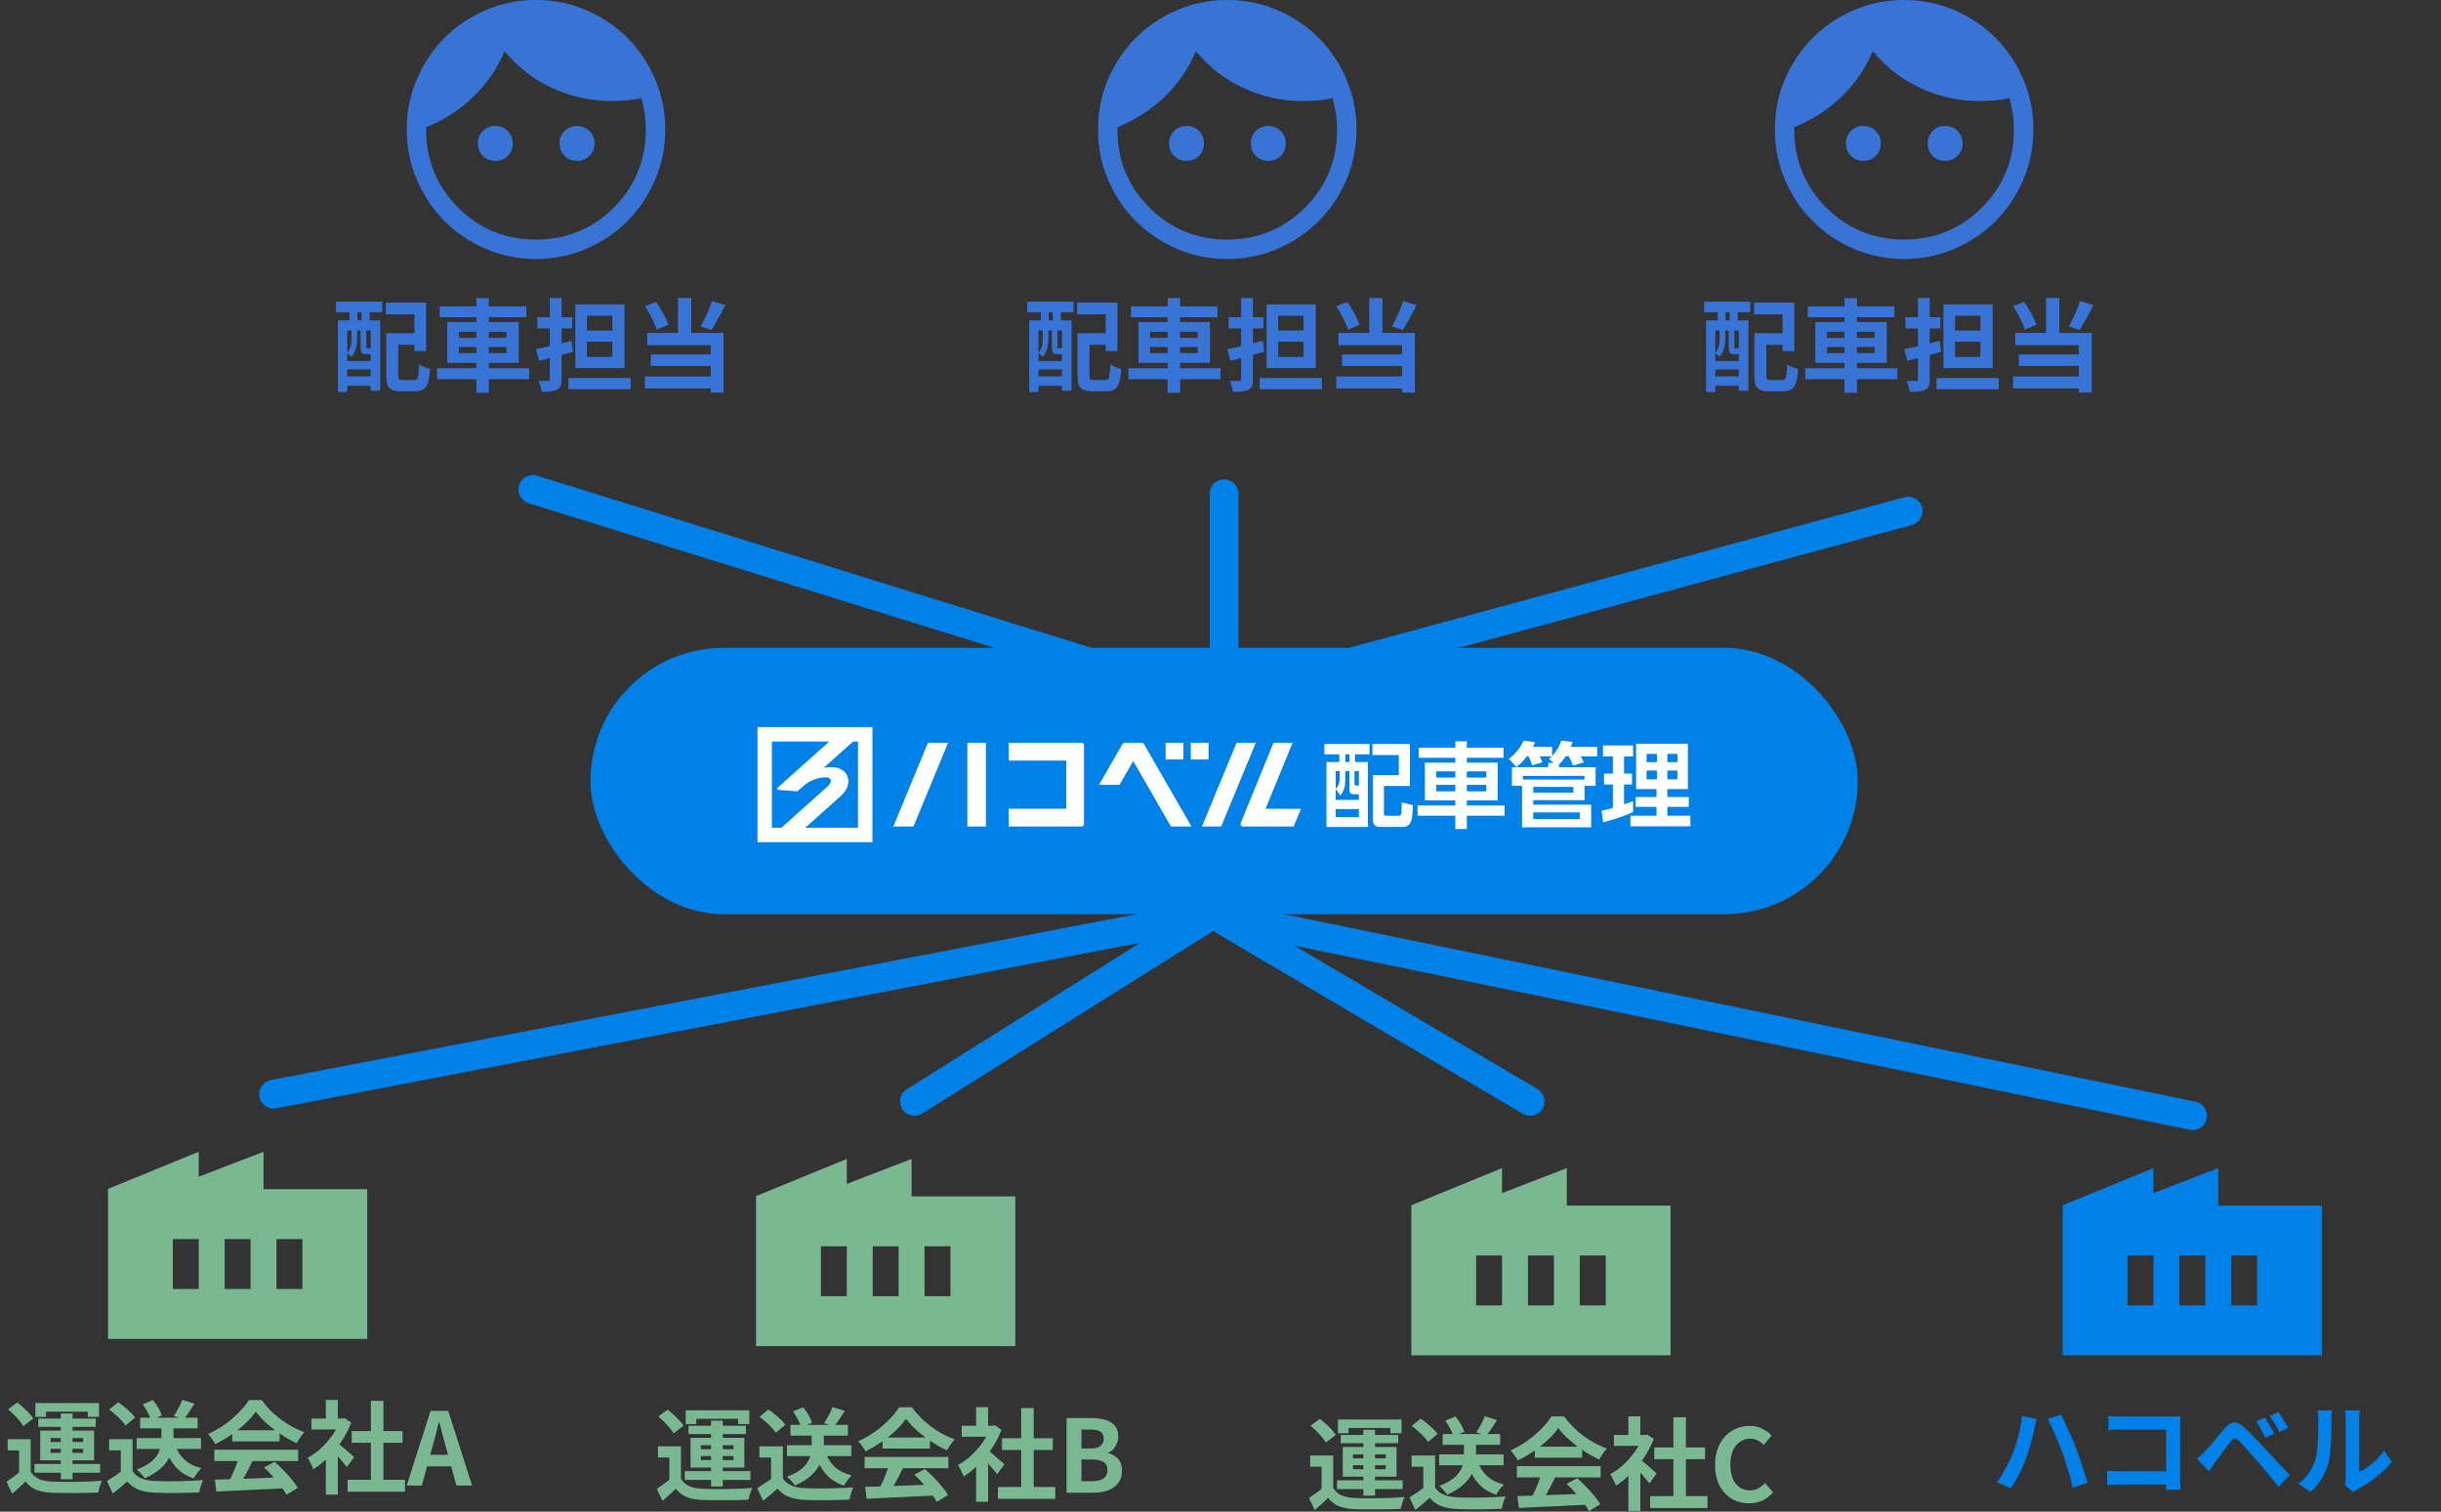
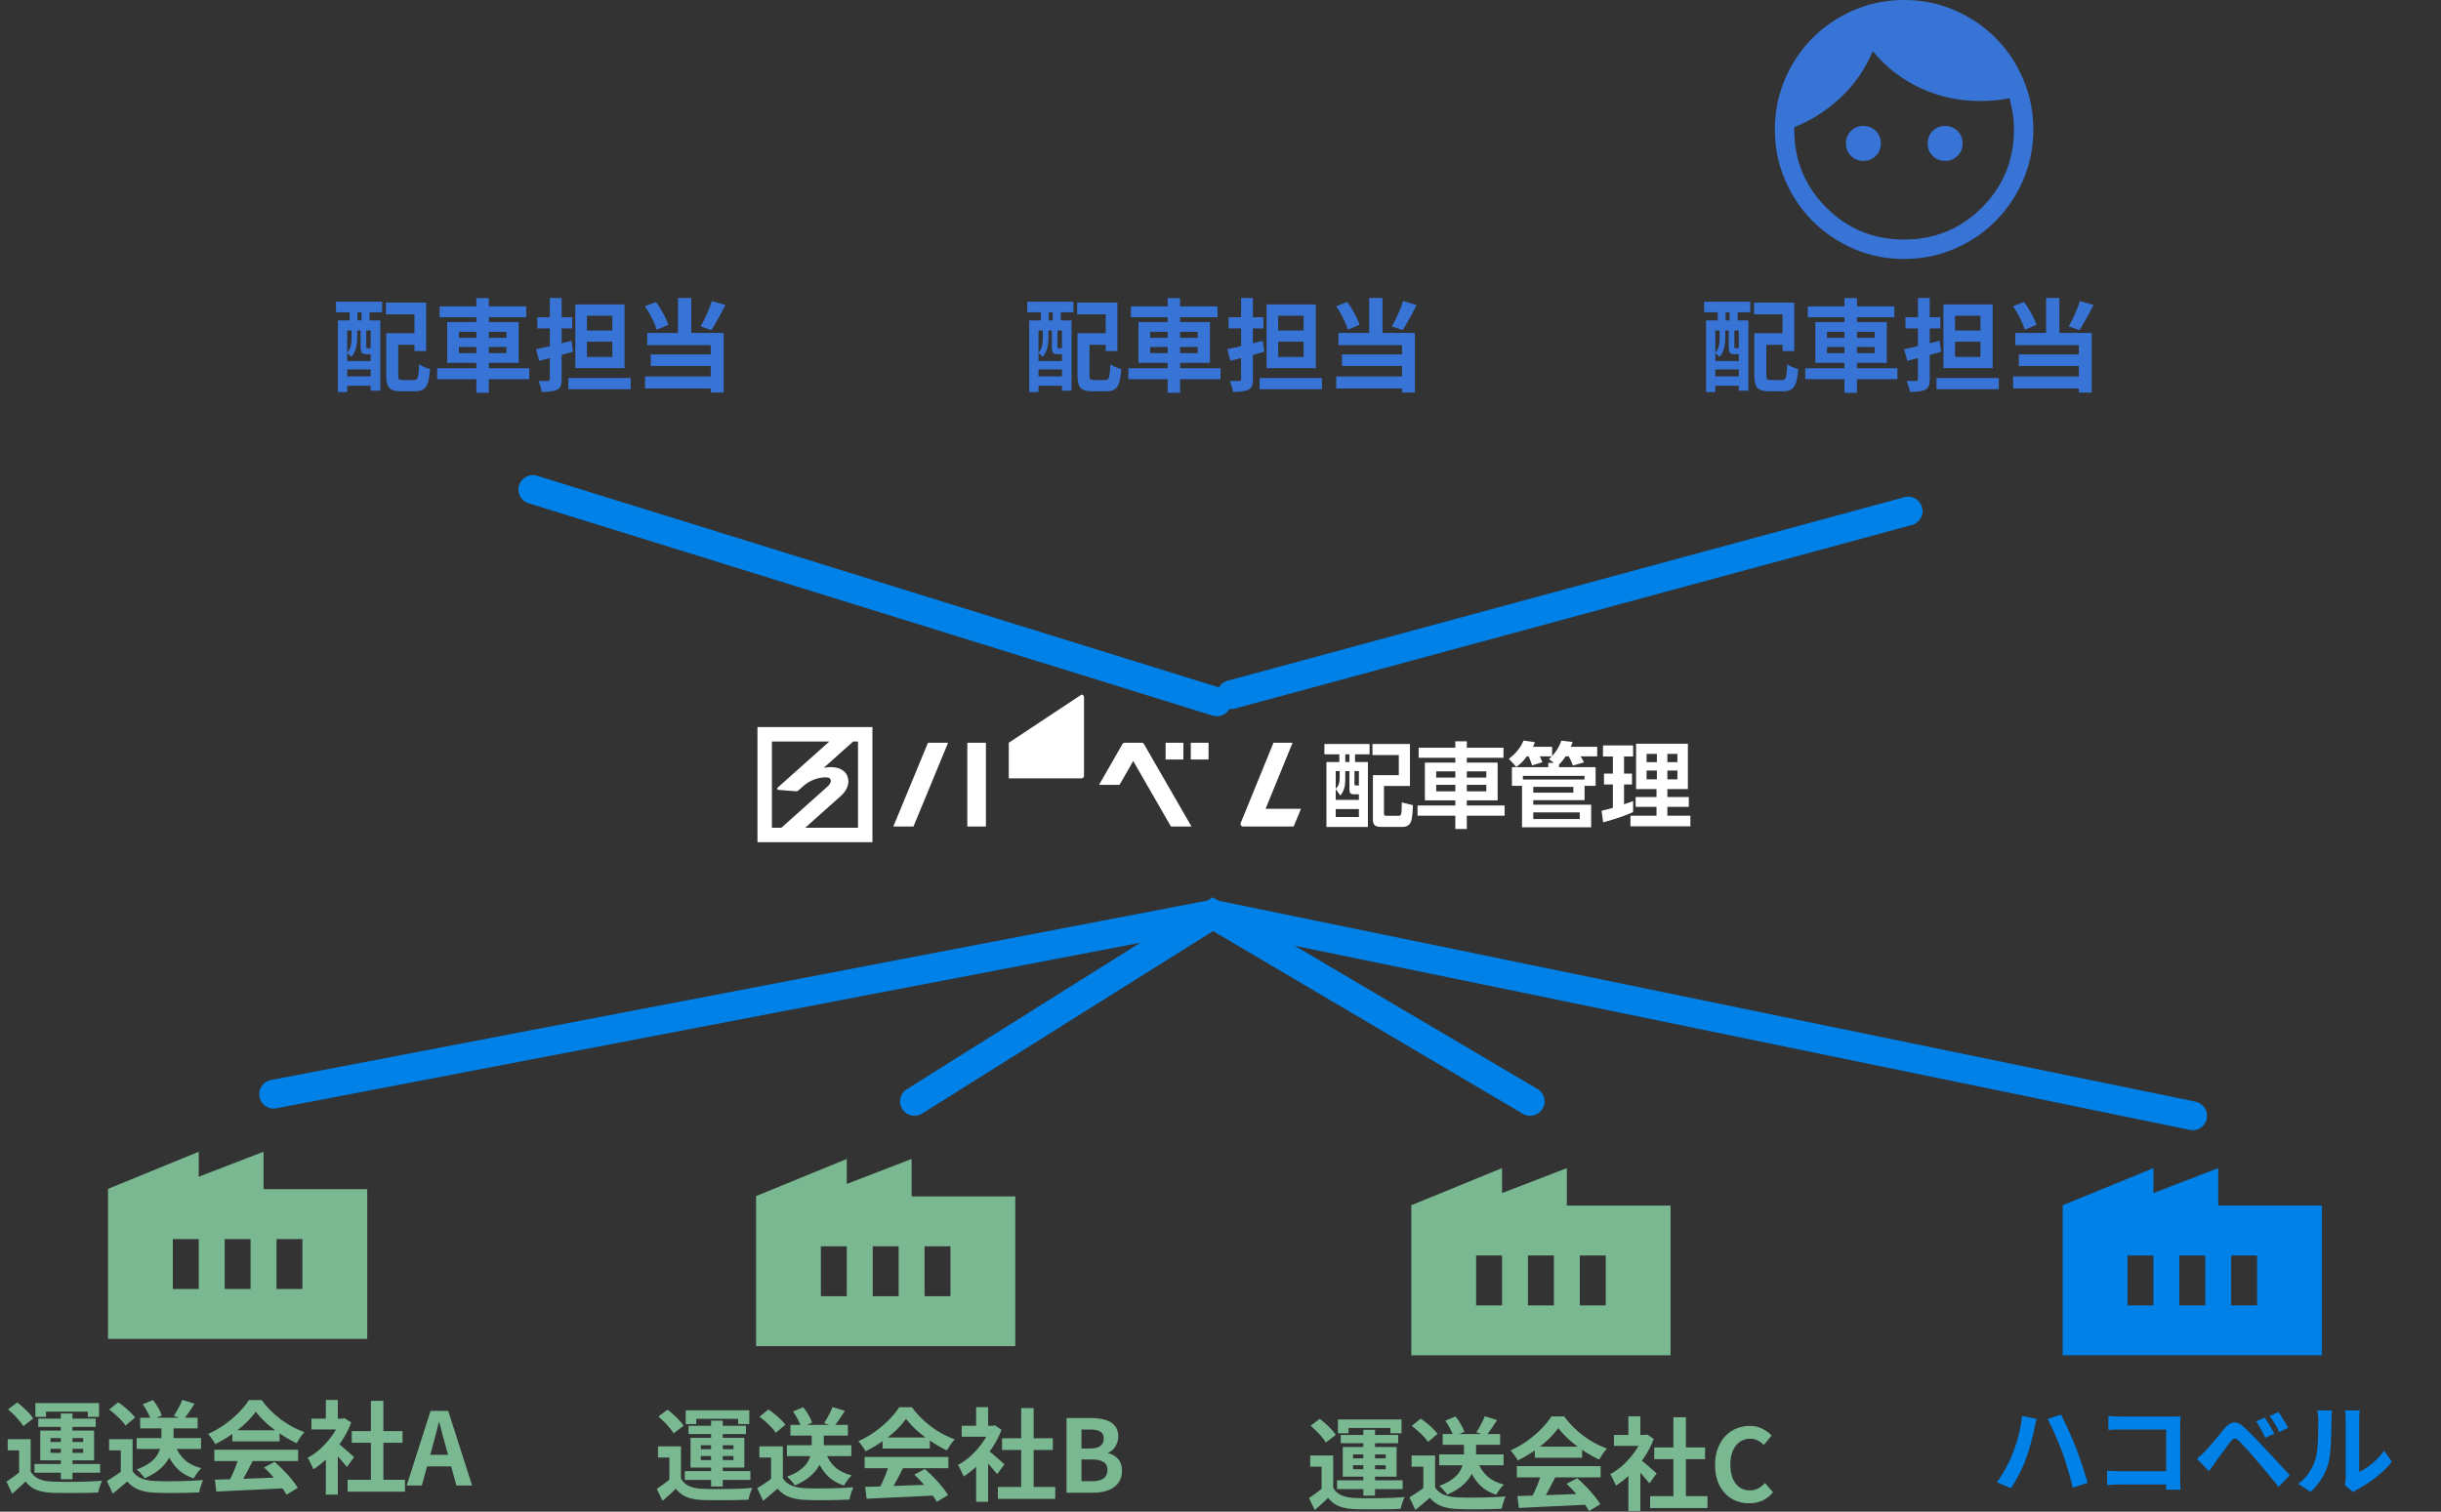
<svg xmlns="http://www.w3.org/2000/svg" fill="none" height="210" viewBox="0 0 339 210" width="339">
  <rect x="0" y="0" width="339" height="210" fill="#333333" stroke="none" />
  <path d="m304.5 155-136.064-28" stroke="#0081e8" stroke-linecap="round" stroke-width="4" />
-   <rect fill="#0081e8" height="37" rx="18.5" width="176" x="82" y="90" />
  <g fill="#fff">
    <path d="m176.86 103.182-4.558 11.155c-.095.23.074.481.322.481h7.036l1.016-2.458h-4.916l3.751-9.178z" />
    <path d="m136.922 103.182h-2.583v11.636h2.583z" />
    <path d="m128.873 103.182-4.81 11.636h2.797l4.809-11.636z" />
-     <path d="m140.094 103.182v2.473h7.983v6.691h-7.983v2.472h10.102c.192 0 .348-.156.348-.349v-10.938c0-.193-.156-.349-.348-.349z" />
-     <path d="m171.735 103.182-4.809 11.636h2.67l4.809-11.636z" />
+     <path d="m140.094 103.182v2.473h7.983h-7.983v2.472h10.102c.192 0 .348-.156.348-.349v-10.938c0-.193-.156-.349-.348-.349z" />
    <path d="m158.564 103.182h-2.374c-.125 0-.24.067-.302.175l-3.257 5.672h2.846l1.901-3.31 5.241 9.099h2.849l-6.603-11.462c-.062-.108-.177-.174-.301-.174z" />
    <path d="m164.346 103.182h-2.468v2.327h2.468z" />
    <path d="m167.841 103.182h-2.467v2.327h2.467z" />
    <path d="m105.196 101v16h15.965v-16zm2.003 13.993v-11.986h7.978l-7.187 6.418c-.114.102-.05.292.103.304l2.494.193c.095.008.188-.024.258-.087l.668-.596c.766-.684 1.724-1.123 2.744-1.232.367-.04.604-.021.764.018.351.086.657.566-.12 1.261-1.08.964-4.885 4.362-6.392 5.707zm11.959 0h-7.333c1.767-1.58 4.187-3.737 4.894-4.37 1.74-1.553.966-2.954.709-3.25-.748-.909-2.109-.811-2.405-.793-.143.009-.387.044-.623.082l4.092-3.655h.667v11.986z" />
    <path d="m195.81 103.358h-5.207v1.537h3.66v2.79h-3.596v6.238c0 .724.413.944 1.07.944h3.106c.516 0 .915-.246 1.108-.724.206-.504.258-1.704.271-2.286l-1.547-.387c0 1.86-.09 1.86-.502 1.86h-1.624c-.245 0-.348-.065-.348-.323v-3.823h3.609v-5.825zm-11.883 0v1.433h2.075v1.072h-1.791v9.016h5.76v-9.016h-1.791v-1.072h2.024v-1.433zm3.48 1.433v1.072h-.58v-1.072zm-1.354 2.325v1.008c0 .529-.129 1.072-.554 1.433v-2.441zm1.354 0v2.558c0 .452.141.671.618.671h.696v.775h-3.222v-1.511l.645.904c.541-.671.683-1.356.683-2.208v-1.188h.58zm1.314 0v2.002h-.373c-.233 0-.245-.052-.245-.297v-1.705zm0 5.283v1.098h-3.222v-1.098z" />
    <path d="m202.111 115.163h1.599v-1.848h5.245v-1.42h-5.245v-.711h4.279v-5.244h-4.279v-.671h5.09v-1.395h-5.09v-.892h-1.599v.892h-5.09v1.395h5.09v.671h-4.227v5.244h4.227v.711h-5.245v1.42h5.245zm0-8.009v.866h-2.654v-.866zm4.305 0v.866h-2.706v-.866zm-4.305 1.873v.904h-2.654v-.904zm4.305 0v.904h-2.706v-.904z" />
    <path d="m216.52 106.199c.361-.349.632-.698.902-1.124h.451c.232.413.412.84.567 1.279l1.534-.452c-.129-.284-.284-.556-.464-.827h2.307v-1.33h-3.66c.103-.246.155-.414.232-.672l-1.547-.181c-.296.84-.696 1.486-1.289 2.144v-1.291h-2.654c.129-.259.18-.375.257-.646l-1.585-.22c-.36.982-1.185 1.925-2.023 2.519l1.031 1.137c.644-.439 1.005-.84 1.469-1.46h.245c.167.323.373.892.477 1.253l1.43-.439c-.077-.22-.245-.621-.361-.814h1.663c-.116.129-.258.258-.387.374l.683.53h-.773v.594h-5.052v2.596h1.405v5.76h9.601v-3.138h-8.042v-.633h7.127v-1.99h1.534v-2.596h-5.078v-.374zm-5.026 2.092v-.504h8.557v.504zm1.443 1.02h5.568v.801h-5.568zm0 3.54h6.457v.929h-6.457z" />
    <path d="m227.217 103.319v6.303h2.836v1.098h-2.9v1.369h2.9v1.227h-3.622v1.473h8.326v-1.473h-3.197v-1.227h2.978v-1.369h-2.978v-1.098h2.849v-6.303zm-3.222 8.899c-.515.155-1.043.284-1.572.413l.219 1.602c1.147-.284 3.106-.917 4.163-1.421v-1.537c-.413.168-.837.31-1.263.452v-2.751h1.108v-1.511h-1.108v-2.377h1.263v-1.537h-4.188v1.537h1.378v2.377h-1.237v1.511h1.237zm6.109-7.491v1.149h-1.43v-1.149zm2.849 0v1.149h-1.393v-1.149zm-2.849 2.312v1.227h-1.43v-1.227zm2.849 0v1.227h-1.393v-1.227z" />
  </g>
  <path d="m212.5 153-44.064-26-41.436 26" stroke="#0081e8" stroke-linecap="round" stroke-width="4" />
-   <path d="m164.782 22.351c-.688 0-1.264-.232-1.727-.697-.464-.465-.696-1.042-.696-1.731 0-.69.232-1.267.696-1.731.463-.465 1.039-.697 1.727-.697s1.264.232 1.728.697c.463.465.695 1.042.695 1.731 0 .69-.232 1.267-.695 1.731-.464.465-1.04.697-1.728.697zm11.353 0c-.688 0-1.264-.232-1.728-.697s-.695-1.042-.695-1.731c0-.69.231-1.267.695-1.731s1.04-.697 1.728-.697 1.264.232 1.727.697c.464.465.696 1.042.696 1.731 0 .69-.232 1.267-.696 1.731-.463.465-1.039.697-1.727.697zm-5.699 10.928c4.248 0 7.853-1.484 10.814-4.452 2.962-2.968 4.442-6.581 4.442-10.838 0-.779-.059-1.544-.179-2.293s-.269-1.439-.449-2.069c-.598.15-1.249.255-1.952.315-.703.06-1.428.09-2.176.09-2.902 0-5.646-.6-8.234-1.799-2.588-1.199-4.794-2.908-6.619-5.127-1.017 2.428-2.475 4.55-4.375 6.363-1.899 1.814-4.075 3.215-6.528 4.205v.315c0 4.257 1.48 7.87 4.442 10.838 2.961 2.968 6.566 4.452 10.814 4.452zm0 2.698c-2.483 0-4.816-.472-7-1.417-2.184-.944-4.083-2.226-5.699-3.845-1.615-1.619-2.894-3.523-3.836-5.711-.943-2.189-1.414-4.527-1.414-7.016s.471-4.827 1.414-7.015c.942-2.189 2.221-4.092 3.836-5.711 1.616-1.619 3.515-2.901 5.699-3.845 2.184-.944 4.517-1.417 7-1.417s4.816.472 7 1.417c2.184.944 4.083 2.226 5.699 3.845 1.615 1.619 2.894 3.523 3.836 5.711.943 2.189 1.414 4.527 1.414 7.015s-.471 4.827-1.414 7.016c-.942 2.189-2.221 4.092-3.836 5.711-1.616 1.619-3.515 2.901-5.699 3.845-2.184.944-4.517 1.417-7 1.417z" fill="#3774d6" />
  <path d="m150.449 46.294h3.906v1.596h-3.906zm-.812 0h1.666v5.838c0 .289.037.471.112.546.075.075.252.112.532.112h.294.462.476.336c.177 0 .308-.051.392-.154.093-.112.159-.327.196-.644.047-.317.084-.784.112-1.4.121.093.271.187.448.28.177.084.359.163.546.238.196.065.369.117.518.154-.056.793-.154 1.414-.294 1.862s-.35.765-.63.952c-.28.187-.663.28-1.148.28-.075 0-.177 0-.308 0s-.275 0-.434 0-.322 0-.49 0c-.159 0-.303 0-.434 0s-.229 0-.294 0c-.523 0-.933-.065-1.232-.196-.289-.121-.499-.345-.63-.672-.131-.317-.196-.77-.196-1.358zm-.042-4.256h5.586v6.734h-1.624v-5.11h-3.962zm-6.664 2.478h5.88v9.758h-1.33v-8.372h-3.262v8.568h-1.288zm.686 5.642h4.494v1.162h-4.494zm0 2.128h4.494v1.302h-4.494zm-.952-10.374h6.412v1.47h-6.412zm1.89.336h1.092v3.36h-1.092zm1.652 0h1.12v3.36h-1.12zm-1.386 3.346h.784v1.428c0 .261-.023.546-.07.854-.037.299-.117.597-.238.896-.112.289-.275.555-.49.798-.065-.075-.163-.168-.294-.28-.121-.112-.229-.191-.322-.238.187-.205.322-.425.406-.658.093-.233.154-.467.182-.7.028-.243.042-.471.042-.686zm1.26 0h.784v2.576c0 .093.005.154.014.182.009.019.037.028.084.028h.07.098.084c.103 0 .163-.014.182-.042.084.065.196.126.336.182s.271.098.392.126c-.047.196-.135.341-.266.434-.121.084-.289.126-.504.126-.037 0-.089 0-.154 0-.056 0-.117 0-.182 0-.056 0-.107 0-.154 0-.299 0-.504-.065-.616-.196-.112-.131-.168-.406-.168-.826zm10.976-3.038h12.026v1.512h-12.026zm-.35 8.596h12.796v1.526h-12.796zm5.446-9.744h1.736v13.16h-1.736zm-2.422 6.79v.854h6.608v-.854zm0-2.1v.84h6.608v-.84zm-1.624-1.358h9.926v5.67h-9.926zm12.334 3.766c.429-.084.91-.187 1.442-.308.541-.131 1.111-.266 1.708-.406.597-.149 1.19-.299 1.778-.448l.21 1.526c-.803.224-1.619.448-2.45.672-.821.215-1.573.406-2.254.574zm.182-4.438h4.844v1.554h-4.844zm1.736-2.674h1.638v11.27c0 .401-.042.714-.126.938-.084.233-.247.411-.49.532-.233.121-.527.201-.882.238-.345.047-.765.07-1.26.07-.028-.215-.089-.471-.182-.77-.084-.289-.177-.541-.28-.756.271.009.532.014.784.014h.532c.103 0 .173-.019.21-.056.037-.047.056-.117.056-.21zm2.576 11.116h8.652v1.568h-8.652zm2.576-5.04v2.114h3.528v-2.114zm0-3.612v2.058h3.528v-2.058zm-1.61-1.568h6.832v8.848h-6.832zm14.252-.896h1.848v5.74h-1.848zm-4.592 1.148 1.526-.588c.252.317.49.667.714 1.05.224.373.425.747.602 1.12.177.364.317.695.42.994l-1.624.686c-.084-.299-.215-.639-.392-1.022-.168-.383-.359-.77-.574-1.162s-.439-.751-.672-1.078zm9.296-.728 1.876.56c-.205.411-.42.831-.644 1.26-.224.42-.448.821-.672 1.204-.215.383-.425.723-.63 1.022l-1.484-.532c.187-.317.378-.677.574-1.078.196-.401.378-.812.546-1.232.177-.429.322-.831.434-1.204zm-8.974 4.438h10.612v8.288h-1.792v-6.594h-8.82zm.49 2.982h8.974v1.61h-8.974zm-.798 3.066h10.052v1.666h-10.052z" fill="#3774d6" />
  <path d="m258.782 22.351c-.688 0-1.264-.232-1.728-.697-.463-.465-.695-1.042-.695-1.731 0-.69.232-1.267.695-1.731.464-.465 1.04-.697 1.728-.697s1.264.232 1.727.697c.464.465.696 1.042.696 1.731 0 .69-.232 1.267-.696 1.731-.463.465-1.039.697-1.727.697zm11.352 0c-.688 0-1.263-.232-1.727-.697s-.696-1.042-.696-1.731c0-.69.232-1.267.696-1.731s1.039-.697 1.727-.697c.689 0 1.264.232 1.728.697s.696 1.042.696 1.731c0 .69-.232 1.267-.696 1.731s-1.039.697-1.728.697zm-5.698 10.928c4.248 0 7.852-1.484 10.814-4.452 2.961-2.968 4.442-6.581 4.442-10.838 0-.779-.06-1.544-.179-2.293-.12-.75-.27-1.439-.449-2.069-.598.15-1.249.255-1.952.315-.703.06-1.428.09-2.176.09-2.902 0-5.647-.6-8.234-1.799-2.588-1.199-4.794-2.908-6.619-5.127-1.017 2.428-2.475 4.55-4.375 6.363-1.899 1.814-4.076 3.215-6.529 4.205v.315c0 4.257 1.481 7.87 4.443 10.838 2.961 2.968 6.566 4.452 10.814 4.452zm0 2.698c-2.483 0-4.816-.472-7-1.417-2.184-.944-4.084-2.226-5.699-3.845-1.615-1.619-2.894-3.523-3.836-5.711-.943-2.189-1.414-4.527-1.414-7.016s.471-4.827 1.414-7.015c.942-2.189 2.221-4.092 3.836-5.711 1.615-1.619 3.515-2.901 5.699-3.845 2.184-.944 4.517-1.417 7-1.417s4.816.472 7 1.417c2.184.944 4.083 2.226 5.698 3.845 1.616 1.619 2.895 3.523 3.837 5.711.942 2.189 1.413 4.527 1.413 7.015s-.471 4.827-1.413 7.016-2.221 4.092-3.837 5.711c-1.615 1.619-3.514 2.901-5.698 3.845-2.184.944-4.517 1.417-7 1.417z" fill="#3774d6" />
  <path d="m244.449 46.294h3.906v1.596h-3.906zm-.812 0h1.666v5.838c0 .289.037.471.112.546.075.075.252.112.532.112h.294.462.476.336c.177 0 .308-.051.392-.154.093-.112.159-.327.196-.644.047-.317.084-.784.112-1.4.121.093.271.187.448.28.177.084.359.163.546.238.196.065.369.117.518.154-.056.793-.154 1.414-.294 1.862s-.35.765-.63.952c-.28.187-.663.28-1.148.28-.075 0-.177 0-.308 0s-.275 0-.434 0-.322 0-.49 0c-.159 0-.303 0-.434 0s-.229 0-.294 0c-.523 0-.933-.065-1.232-.196-.289-.121-.499-.345-.63-.672-.131-.317-.196-.77-.196-1.358zm-.042-4.256h5.586v6.734h-1.624v-5.11h-3.962zm-6.664 2.478h5.88v9.758h-1.33v-8.372h-3.262v8.568h-1.288zm.686 5.642h4.494v1.162h-4.494zm0 2.128h4.494v1.302h-4.494zm-.952-10.374h6.412v1.47h-6.412zm1.89.336h1.092v3.36h-1.092zm1.652 0h1.12v3.36h-1.12zm-1.386 3.346h.784v1.428c0 .261-.023.546-.07.854-.037.299-.117.597-.238.896-.112.289-.275.555-.49.798-.065-.075-.163-.168-.294-.28-.121-.112-.229-.191-.322-.238.187-.205.322-.425.406-.658.093-.233.154-.467.182-.7.028-.243.042-.471.042-.686zm1.26 0h.784v2.576c0 .093.005.154.014.182.009.019.037.028.084.028h.07.098.084c.103 0 .163-.014.182-.042.084.065.196.126.336.182s.271.098.392.126c-.047.196-.135.341-.266.434-.121.084-.289.126-.504.126-.037 0-.089 0-.154 0-.056 0-.117 0-.182 0-.056 0-.107 0-.154 0-.299 0-.504-.065-.616-.196-.112-.131-.168-.406-.168-.826zm10.976-3.038h12.026v1.512h-12.026zm-.35 8.596h12.796v1.526h-12.796zm5.446-9.744h1.736v13.16h-1.736zm-2.422 6.79v.854h6.608v-.854zm0-2.1v.84h6.608v-.84zm-1.624-1.358h9.926v5.67h-9.926zm12.334 3.766c.429-.084.91-.187 1.442-.308.541-.131 1.111-.266 1.708-.406.597-.149 1.19-.299 1.778-.448l.21 1.526c-.803.224-1.619.448-2.45.672-.821.215-1.573.406-2.254.574zm.182-4.438h4.844v1.554h-4.844zm1.736-2.674h1.638v11.27c0 .401-.042.714-.126.938-.084.233-.247.411-.49.532-.233.121-.527.201-.882.238-.345.047-.765.07-1.26.07-.028-.215-.089-.471-.182-.77-.084-.289-.177-.541-.28-.756.271.009.532.014.784.014h.532c.103 0 .173-.019.21-.056.037-.047.056-.117.056-.21zm2.576 11.116h8.652v1.568h-8.652zm2.576-5.04v2.114h3.528v-2.114zm0-3.612v2.058h3.528v-2.058zm-1.61-1.568h6.832v8.848h-6.832zm14.252-.896h1.848v5.74h-1.848zm-4.592 1.148 1.526-.588c.252.317.49.667.714 1.05.224.373.425.747.602 1.12.177.364.317.695.42.994l-1.624.686c-.084-.299-.215-.639-.392-1.022-.168-.383-.359-.77-.574-1.162s-.439-.751-.672-1.078zm9.296-.728 1.876.56c-.205.411-.42.831-.644 1.26-.224.42-.448.821-.672 1.204-.215.383-.425.723-.63 1.022l-1.484-.532c.187-.317.378-.677.574-1.078.196-.401.378-.812.546-1.232.177-.429.322-.831.434-1.204zm-8.974 4.438h10.612v8.288h-1.792v-6.594h-8.82zm.49 2.982h8.974v1.61h-8.974zm-.798 3.066h10.052v1.666h-10.052z" fill="#3774d6" />
-   <path d="m68.782 22.351c-.688 0-1.264-.232-1.728-.697-.464-.465-.696-1.042-.696-1.731 0-.69.232-1.267.696-1.731.464-.465 1.04-.697 1.728-.697.688 0 1.264.232 1.728.697s.696 1.042.696 1.731c0 .69-.232 1.267-.696 1.731s-1.04.697-1.728.697zm11.353 0c-.688 0-1.264-.232-1.728-.697-.464-.465-.696-1.042-.696-1.731 0-.69.232-1.267.696-1.731.464-.465 1.04-.697 1.728-.697s1.264.232 1.728.697c.464.465.696 1.042.696 1.731 0 .69-.232 1.267-.696 1.731-.464.465-1.04.697-1.728.697zm-5.699 10.928c4.248 0 7.853-1.484 10.814-4.452 2.962-2.968 4.442-6.581 4.442-10.838 0-.779-.06-1.544-.179-2.293s-.269-1.439-.449-2.069c-.598.15-1.249.255-1.952.315-.703.06-1.429.09-2.176.09-2.902 0-5.646-.6-8.234-1.799-2.588-1.199-4.794-2.908-6.619-5.127-1.017 2.428-2.475 4.55-4.375 6.363-1.9 1.814-4.076 3.215-6.529 4.205v.315c0 4.257 1.481 7.87 4.442 10.838 2.962 2.968 6.566 4.452 10.814 4.452zm0 2.698c-2.483 0-4.816-.472-7-1.417-2.184-.944-4.083-2.226-5.699-3.845-1.615-1.619-2.894-3.523-3.837-5.711s-1.413-4.527-1.413-7.016.471-4.827 1.413-7.015c.942-2.189 2.221-4.092 3.837-5.711 1.615-1.619 3.515-2.901 5.699-3.845 2.184-.944 4.517-1.417 7-1.417s4.816.472 7 1.417c2.184.944 4.083 2.226 5.699 3.845 1.615 1.619 2.894 3.523 3.837 5.711.942 2.189 1.413 4.527 1.413 7.015s-.471 4.827-1.413 7.016-2.221 4.092-3.837 5.711c-1.615 1.619-3.515 2.901-5.699 3.845-2.184.944-4.517 1.417-7 1.417z" fill="#3774d6" />
  <path d="m54.449 46.294h3.906v1.596h-3.906zm-.812 0h1.666v5.838c0 .289.037.471.112.546.075.075.252.112.532.112h.294.462.476.336c.177 0 .308-.051.392-.154.093-.112.159-.327.196-.644.047-.317.084-.784.112-1.4.121.093.271.187.448.28.177.084.359.163.546.238.196.065.369.117.518.154-.056.793-.154 1.414-.294 1.862s-.35.765-.63.952c-.28.187-.663.28-1.148.28-.075 0-.177 0-.308 0-.131 0-.275 0-.434 0-.159 0-.322 0-.49 0-.159 0-.303 0-.434 0-.131 0-.229 0-.294 0-.523 0-.933-.065-1.232-.196-.289-.121-.499-.345-.63-.672-.131-.317-.196-.77-.196-1.358zm-.042-4.256h5.586v6.734h-1.624v-5.11h-3.962zm-6.664 2.478h5.88v9.758h-1.33v-8.372h-3.262v8.568h-1.288zm.686 5.642h4.494v1.162h-4.494zm0 2.128h4.494v1.302h-4.494zm-.952-10.374h6.412v1.47h-6.412zm1.89.336h1.092v3.36h-1.092zm1.652 0h1.12v3.36h-1.12zm-1.386 3.346h.784v1.428c0 .261-.023.546-.07.854-.037.299-.117.597-.238.896-.112.289-.275.555-.49.798-.065-.075-.163-.168-.294-.28-.121-.112-.229-.191-.322-.238.187-.205.322-.425.406-.658.093-.233.154-.467.182-.7.028-.243.042-.471.042-.686zm1.26 0h.784v2.576c0 .093.005.154.014.182.009.019.037.028.084.028h.07.098.084c.103 0 .163-.014.182-.042.084.065.196.126.336.182s.271.098.392.126c-.047.196-.135.341-.266.434-.121.084-.289.126-.504.126-.037 0-.089 0-.154 0-.056 0-.117 0-.182 0-.056 0-.107 0-.154 0-.299 0-.504-.065-.616-.196-.112-.131-.168-.406-.168-.826zm10.976-3.038h12.026v1.512h-12.026zm-.35 8.596h12.796v1.526h-12.796zm5.446-9.744h1.736v13.16h-1.736zm-2.422 6.79v.854h6.608v-.854zm0-2.1v.84h6.608v-.84zm-1.624-1.358h9.926v5.67h-9.926zm12.334 3.766c.429-.084.91-.187 1.442-.308.541-.131 1.111-.266 1.708-.406.597-.149 1.19-.299 1.778-.448l.21 1.526c-.803.224-1.619.448-2.45.672-.821.215-1.573.406-2.254.574zm.182-4.438h4.844v1.554h-4.844zm1.736-2.674h1.638v11.27c0 .401-.042.714-.126.938-.084.233-.247.411-.49.532-.233.121-.527.201-.882.238-.345.047-.765.07-1.26.07-.028-.215-.089-.471-.182-.77-.084-.289-.177-.541-.28-.756.271.009.532.014.784.014h.532c.103 0 .173-.019.21-.056.037-.047.056-.117.056-.21zm2.576 11.116h8.652v1.568h-8.652zm2.576-5.04v2.114h3.528v-2.114zm0-3.612v2.058h3.528v-2.058zm-1.61-1.568h6.832v8.848h-6.832zm14.252-.896h1.848v5.74h-1.848zm-4.592 1.148 1.526-.588c.252.317.49.667.714 1.05.224.373.425.747.602 1.12.177.364.317.695.42.994l-1.624.686c-.084-.299-.215-.639-.392-1.022-.168-.383-.359-.77-.574-1.162-.215-.392-.439-.751-.672-1.078zm9.296-.728 1.876.56c-.205.411-.42.831-.644 1.26-.224.42-.448.821-.672 1.204-.215.383-.425.723-.63 1.022l-1.484-.532c.187-.317.378-.677.574-1.078.196-.401.378-.812.546-1.232.177-.429.322-.831.434-1.204zm-8.974 4.438h10.612v8.288h-1.792v-6.594h-8.82zm.49 2.982h8.974v1.61h-8.974zm-.798 3.066h10.052v1.666h-10.052z" fill="#3774d6" />
-   <path d="m170 68.594v22.907" stroke="#0081e8" stroke-linecap="round" stroke-width="4" />
  <path d="m265 71-94 25.5" stroke="#0081e8" stroke-linecap="round" stroke-width="4" />
  <path d="m74 68 95 29.5" stroke="#0081e8" stroke-linecap="round" stroke-width="4" />
  <path d="m4.26 199.927v5.166h-1.61v-3.612h-1.582v-1.554zm0 4.494c.271.467.653.812 1.148 1.036.495.215 1.097.336 1.806.364.42.019.924.033 1.512.042.597 0 1.218-.005 1.862-.014.653-.009 1.288-.023 1.904-.042.625-.028 1.185-.065 1.68-.112-.065.121-.135.285-.21.49-.065.196-.131.397-.196.602-.056.205-.098.387-.126.546-.429.028-.924.047-1.484.056s-1.139.014-1.736.014c-.597.009-1.176.009-1.736 0-.56 0-1.055-.009-1.484-.028-.84-.037-1.554-.173-2.142-.406s-1.092-.621-1.512-1.162c-.271.28-.56.555-.868.826-.299.28-.625.569-.98.868l-.798-1.666c.299-.196.611-.415.938-.658.336-.243.658-.495.966-.756zm-3.136-8.638 1.274-.952c.271.205.551.439.84.7s.555.523.798.784.439.509.588.742l-1.386 1.064c-.131-.233-.313-.485-.546-.756-.224-.28-.476-.555-.756-.826-.28-.28-.551-.532-.812-.756zm7.322.574h1.624v9.142h-1.624zm-1.428 4.914v.56h4.536v-.56zm0-1.498v.546h4.536v-.546zm-1.428-1.036h7.476v4.13h-7.476zm-.672-3.822h8.834v1.918h-1.554v-.728h-5.81v.728h-1.47zm.392 2.156h7.98v1.148h-7.98zm-.518 6.3h9.114v1.218h-9.114zm14.182-3.598h8.946v1.512h-8.946zm.49-2.828h7.98v1.484h-7.98zm2.954.728h1.68v2.24c0 .448-.056.915-.168 1.4-.103.485-.299.971-.588 1.456-.28.476-.686.938-1.218 1.386-.523.439-1.199.84-2.03 1.204-.075-.121-.177-.257-.308-.406-.131-.149-.266-.299-.406-.448s-.275-.271-.406-.364c.793-.289 1.419-.611 1.876-.966.467-.355.807-.723 1.022-1.106.224-.383.369-.756.434-1.12.075-.373.112-.723.112-1.05zm1.932 3.164c.289.775.728 1.433 1.316 1.974.597.532 1.363.915 2.296 1.148-.121.112-.252.252-.392.42-.131.168-.257.341-.378.518-.112.168-.21.327-.294.476-1.027-.336-1.857-.863-2.492-1.582-.635-.719-1.125-1.601-1.47-2.646zm-5.936-.91v5.166h-1.638v-3.612h-1.624v-1.554zm0 4.438c.289.457.695.793 1.218 1.008.523.215 1.148.336 1.876.364.411.019.896.033 1.456.042.569 0 1.167-.005 1.792-.014.625-.009 1.237-.028 1.834-.056.607-.028 1.143-.061 1.61-.098-.056.131-.121.299-.196.504-.075.205-.145.415-.21.63-.056.215-.098.406-.126.574-.42.028-.901.047-1.442.056-.541.019-1.097.028-1.666.028-.569.009-1.12.009-1.652 0-.532-.009-1.008-.023-1.428-.042-.859-.037-1.591-.173-2.198-.406-.607-.224-1.143-.607-1.61-1.148-.308.261-.625.532-.952.812-.317.28-.667.569-1.05.868l-.826-1.75c.327-.196.667-.411 1.022-.644.355-.233.695-.476 1.022-.728zm-3.248-8.554 1.246-1.008c.289.187.583.406.882.658.299.243.579.495.84.756.261.252.471.485.63.7l-1.33 1.12c-.14-.224-.336-.467-.588-.728-.243-.261-.513-.523-.812-.784-.299-.271-.588-.509-.868-.714zm10.15-1.344 1.708.532c-.252.401-.513.798-.784 1.19-.261.383-.504.709-.728.98l-1.372-.476c.14-.215.285-.448.434-.7.149-.261.289-.523.42-.784.131-.271.238-.518.322-.742zm-5.488.616 1.414-.588c.261.317.509.677.742 1.078.233.401.397.756.49 1.064l-1.512.644c-.075-.299-.224-.653-.448-1.064-.215-.42-.443-.798-.686-1.134zm10.01 10.472c.831-.028 1.792-.056 2.884-.084 1.101-.037 2.254-.079 3.458-.126 1.213-.047 2.408-.093 3.584-.14l-.056 1.54c-1.139.065-2.296.121-3.472.168-1.167.056-2.277.107-3.332.154-1.055.056-2.007.103-2.856.14zm-.07-4.158h11.634v1.568h-11.634zm2.492-2.702h6.566v1.54h-6.566zm.924 3.724 1.918.518c-.215.439-.443.887-.686 1.344-.233.448-.467.877-.7 1.288-.224.411-.439.775-.644 1.092l-1.47-.49c.187-.345.383-.733.588-1.162.205-.439.392-.882.56-1.33.177-.457.322-.877.434-1.26zm3.486 1.442 1.47-.784c.42.364.835.756 1.246 1.176.411.42.789.845 1.134 1.274.345.42.625.807.84 1.162l-1.568.952c-.187-.355-.453-.756-.798-1.204-.336-.439-.709-.887-1.12-1.344-.401-.457-.803-.868-1.204-1.232zm-1.148-7.756c-.373.532-.854 1.078-1.442 1.638-.588.551-1.241 1.073-1.96 1.568-.719.495-1.465.929-2.24 1.302-.056-.14-.145-.294-.266-.462-.112-.177-.233-.345-.364-.504-.121-.168-.243-.313-.364-.434.803-.355 1.573-.793 2.31-1.316.737-.532 1.395-1.092 1.974-1.68.588-.597 1.055-1.171 1.4-1.722h1.764c.373.513.789.999 1.246 1.456.457.457.943.877 1.456 1.26.513.373 1.041.709 1.582 1.008.551.289 1.106.537 1.666.742-.205.205-.401.448-.588.728-.187.28-.355.546-.504.798-.7-.327-1.409-.728-2.128-1.204-.719-.476-1.391-.989-2.016-1.54-.616-.551-1.125-1.097-1.526-1.638zm12.754 9.464h7.966v1.652h-7.966zm.574-6.762h7.056v1.624h-7.056zm2.66-4.2h1.736v11.76h-1.736zm-8.26 2.464h4.578v1.512h-4.578zm2.002 4.774 1.666-1.988v7.77h-1.666zm0-7.364h1.666v3.29h-1.666zm1.484 5.852c.131.084.308.224.532.42.233.187.481.397.742.63.261.224.499.434.714.63.215.187.369.322.462.406l-1.008 1.372c-.14-.177-.313-.383-.518-.616-.196-.243-.406-.49-.63-.742s-.443-.49-.658-.714c-.215-.224-.397-.411-.546-.56zm.49-3.262h.322l.294-.07.938.616c-.345.915-.798 1.787-1.358 2.618-.56.821-1.176 1.563-1.848 2.226s-1.358 1.213-2.058 1.652c-.047-.149-.121-.327-.224-.532-.093-.215-.191-.415-.294-.602-.093-.196-.187-.35-.28-.462.644-.336 1.26-.775 1.848-1.316.588-.551 1.115-1.153 1.582-1.806.467-.663.826-1.339 1.078-2.03zm9.254 9.296 3.318-10.374h2.45l3.318 10.374h-2.184l-1.47-5.404c-.159-.541-.313-1.101-.462-1.68-.14-.588-.289-1.157-.448-1.708h-.056c-.131.56-.275 1.129-.434 1.708-.149.579-.299 1.139-.448 1.68l-1.484 5.404zm2.058-2.66v-1.61h4.928v1.61z" fill="#7ab892" />
  <path d="m15 186v-20.843l12.6-5.157v3.467l9-3.467v5.2h14.4v20.8zm16.2-6.933h3.6v-6.934h-3.6zm-7.2 0h3.6v-6.934h-3.6zm14.4 0h3.6v-6.934h-3.6z" fill="#7ab892" />
  <path d="m94.57 200.926v5.166h-1.61v-3.612h-1.582v-1.554zm0 4.494c.271.467.653.812 1.148 1.036.495.215 1.097.336 1.806.364.42.019.924.033 1.512.042.597 0 1.218-.004 1.862-.014.653-.009 1.288-.023 1.904-.042.625-.028 1.185-.065 1.68-.112-.065.122-.135.285-.21.49-.066.196-.131.397-.196.602-.056.206-.098.388-.126.546-.429.028-.924.047-1.484.056-.56.01-1.139.014-1.736.014-.598.01-1.176.01-1.736 0-.56 0-1.055-.009-1.484-.028-.84-.037-1.554-.172-2.142-.406-.588-.233-1.092-.62-1.512-1.162-.271.28-.56.556-.868.826-.299.28-.625.57-.98.868l-.798-1.666c.299-.196.611-.415.938-.658.336-.242.658-.494.966-.756zm-3.136-8.638 1.274-.952c.271.206.551.439.84.7.289.262.555.523.798.784.243.262.439.509.588.742l-1.386 1.064c-.131-.233-.313-.485-.546-.756-.224-.28-.476-.555-.756-.826-.28-.28-.551-.532-.812-.756zm7.322.574h1.624v9.142h-1.624zm-1.428 4.914v.56h4.536v-.56zm0-1.498v.546h4.536v-.546zm-1.428-1.036h7.476v4.13h-7.476zm-.672-3.822h8.834v1.918h-1.554v-.728h-5.81v.728h-1.47zm.392 2.156h7.98v1.148h-7.98zm-.518 6.3h9.114v1.218h-9.114zm14.182-3.598h8.946v1.512h-8.946zm.49-2.828h7.98v1.484h-7.98zm2.954.728h1.68v2.24c0 .448-.056.915-.168 1.4-.103.486-.299.971-.588 1.456-.28.476-.686.938-1.218 1.386-.523.439-1.2.84-2.03 1.204-.075-.121-.178-.256-.308-.406-.131-.149-.266-.298-.406-.448-.14-.149-.276-.27-.406-.364.793-.289 1.418-.611 1.876-.966.467-.354.807-.723 1.022-1.106.224-.382.368-.756.434-1.12.074-.373.112-.723.112-1.05zm1.932 3.164c.289.775.728 1.433 1.316 1.974.597.532 1.362.915 2.296 1.148-.121.112-.252.252-.392.42-.131.168-.257.341-.378.518-.112.168-.21.327-.294.476-1.027-.336-1.857-.863-2.492-1.582-.635-.718-1.125-1.6-1.47-2.646zm-5.936-.91v5.166h-1.638v-3.612h-1.624v-1.554zm0 4.438c.289.458.695.794 1.218 1.008.522.215 1.148.336 1.876.364.411.019.896.033 1.456.042.569 0 1.167-.004 1.792-.014.625-.009 1.237-.028 1.834-.056.607-.028 1.143-.06 1.61-.098-.056.131-.121.299-.196.504-.075.206-.145.416-.21.63-.056.215-.098.406-.126.574-.42.028-.901.047-1.442.056-.542.019-1.097.028-1.666.028-.57.01-1.12.01-1.652 0-.532-.009-1.008-.023-1.428-.042-.859-.037-1.592-.172-2.198-.406-.607-.224-1.144-.606-1.61-1.148-.308.262-.626.532-.952.812-.318.28-.668.57-1.05.868l-.826-1.75c.326-.196.667-.41 1.022-.644.354-.233.695-.476 1.022-.728zm-3.248-8.554 1.246-1.008c.289.187.583.406.882.658.298.243.578.495.84.756.261.252.471.486.63.7l-1.33 1.12c-.14-.224-.336-.466-.588-.728-.243-.261-.514-.522-.812-.784-.299-.27-.588-.508-.868-.714zm10.15-1.344 1.708.532c-.252.402-.513.798-.784 1.19-.262.383-.504.71-.728.98l-1.372-.476c.14-.214.284-.448.434-.7.149-.261.289-.522.42-.784.131-.27.238-.518.322-.742zm-5.488.616 1.414-.588c.261.318.508.677.742 1.078.233.402.397.756.49 1.064l-1.512.644c-.075-.298-.224-.653-.448-1.064-.215-.42-.444-.798-.686-1.134zm10.01 10.472c.83-.028 1.792-.056 2.884-.084 1.101-.037 2.254-.079 3.458-.126 1.213-.046 2.408-.093 3.584-.14l-.056 1.54c-1.139.066-2.296.122-3.472.168-1.167.056-2.278.108-3.332.154-1.055.056-2.007.103-2.856.14zm-.07-4.158h11.634v1.568h-11.634zm2.492-2.702h6.566v1.54h-6.566zm.924 3.724 1.918.518c-.215.439-.444.887-.686 1.344-.234.448-.467.878-.7 1.288-.224.411-.439.775-.644 1.092l-1.47-.49c.186-.345.382-.732.588-1.162.205-.438.392-.882.56-1.33.177-.457.322-.877.434-1.26zm3.486 1.442 1.47-.784c.42.364.835.756 1.246 1.176s.789.845 1.134 1.274c.345.42.625.808.84 1.162l-1.568.952c-.187-.354-.453-.756-.798-1.204-.336-.438-.71-.886-1.12-1.344-.402-.457-.803-.868-1.204-1.232zm-1.148-7.756c-.374.532-.854 1.078-1.442 1.638-.588.551-1.242 1.074-1.96 1.568-.719.495-1.466.929-2.24 1.302-.056-.14-.145-.294-.266-.462-.112-.177-.234-.345-.364-.504-.122-.168-.243-.312-.364-.434.802-.354 1.572-.793 2.31-1.316.737-.532 1.395-1.092 1.974-1.68.588-.597 1.054-1.171 1.4-1.722h1.764c.373.514.788.999 1.246 1.456.457.458.943.878 1.456 1.26.513.374 1.041.71 1.582 1.008.551.29 1.106.537 1.666.742-.205.206-.401.448-.588.728s-.355.546-.504.798c-.7-.326-1.409-.728-2.128-1.204s-1.391-.989-2.016-1.54c-.616-.55-1.125-1.096-1.526-1.638zm12.754 9.464h7.966v1.652h-7.966zm.574-6.762h7.056v1.624h-7.056zm2.66-4.2h1.736v11.76h-1.736zm-8.26 2.464h4.578v1.512h-4.578zm2.002 4.774 1.666-1.988v7.77h-1.666zm0-7.364h1.666v3.29h-1.666zm1.484 5.852c.13.084.308.224.532.42.233.187.48.397.742.63.261.224.499.434.714.63.214.187.368.322.462.406l-1.008 1.372c-.14-.177-.313-.382-.518-.616-.196-.242-.406-.49-.63-.742s-.444-.49-.658-.714c-.215-.224-.397-.41-.546-.56zm.49-3.262h.322l.294-.07.938.616c-.346.915-.798 1.788-1.358 2.618-.56.822-1.176 1.564-1.848 2.226-.672.663-1.358 1.214-2.058 1.652-.047-.149-.122-.326-.224-.532-.094-.214-.192-.415-.294-.602-.094-.196-.187-.35-.28-.462.644-.336 1.26-.774 1.848-1.316.588-.55 1.115-1.152 1.582-1.806.466-.662.826-1.339 1.078-2.03zm10.584 9.296v-10.374h3.43c.709 0 1.344.08 1.904.238.569.159 1.017.425 1.344.798.336.374.504.882.504 1.526 0 .318-.061.63-.182.938-.112.299-.271.565-.476.798-.206.234-.458.406-.756.518v.056c.56.131 1.022.402 1.386.812.364.402.546.948.546 1.638 0 .691-.177 1.265-.532 1.722-.345.448-.821.784-1.428 1.008-.598.215-1.279.322-2.044.322zm2.072-6.146h1.218c.653 0 1.129-.121 1.428-.364.298-.252.448-.583.448-.994 0-.457-.154-.784-.462-.98s-.775-.294-1.4-.294h-1.232zm0 4.55h1.442c.709 0 1.246-.126 1.61-.378.373-.261.56-.662.56-1.204 0-.504-.187-.868-.56-1.092-.364-.233-.901-.35-1.61-.35h-1.442z" fill="#7ab892" />
  <path d="m105 187v-20.843l12.6-5.157v3.467l9-3.467v5.2h14.4v20.8zm16.2-6.933h3.6v-6.934h-3.6zm-7.2 0h3.6v-6.934h-3.6zm14.4 0h3.6v-6.934h-3.6z" fill="#7ab892" />
  <path d="m185.151 202.2v5.166h-1.61v-3.612h-1.582v-1.554zm0 4.494c.271.466.653.812 1.148 1.036.495.214 1.097.336 1.806.364.42.018.924.032 1.512.042.597 0 1.218-.005 1.862-.014.653-.01 1.288-.024 1.904-.042.625-.028 1.185-.066 1.68-.112-.065.121-.135.284-.21.49-.065.196-.131.396-.196.602-.056.205-.098.387-.126.546-.429.028-.924.046-1.484.056-.56.009-1.139.014-1.736.014-.597.009-1.176.009-1.736 0-.56 0-1.055-.01-1.484-.028-.84-.038-1.554-.173-2.142-.406-.588-.234-1.092-.621-1.512-1.162-.271.28-.56.555-.868.826-.299.28-.625.569-.98.868l-.798-1.666c.299-.196.611-.416.938-.658.336-.243.658-.495.966-.756zm-3.136-8.638 1.274-.952c.271.205.551.438.84.7.289.261.555.522.798.784.243.261.439.508.588.742l-1.386 1.064c-.131-.234-.313-.486-.546-.756-.224-.28-.476-.556-.756-.826-.28-.28-.551-.532-.812-.756zm7.322.574h1.624v9.142h-1.624zm-1.428 4.914v.56h4.536v-.56zm0-1.498v.546h4.536v-.546zm-1.428-1.036h7.476v4.13h-7.476zm-.672-3.822h8.834v1.918h-1.554v-.728h-5.81v.728h-1.47zm.392 2.156h7.98v1.148h-7.98zm-.518 6.3h9.114v1.218h-9.114zm14.182-3.598h8.946v1.512h-8.946zm.49-2.828h7.98v1.484h-7.98zm2.954.728h1.68v2.24c0 .448-.056.914-.168 1.4-.103.485-.299.97-.588 1.456-.28.476-.686.938-1.218 1.386-.523.438-1.199.84-2.03 1.204-.075-.122-.177-.257-.308-.406-.131-.15-.266-.299-.406-.448-.14-.15-.275-.271-.406-.364.793-.29 1.419-.612 1.876-.966.467-.355.807-.724 1.022-1.106.224-.383.369-.756.434-1.12.075-.374.112-.724.112-1.05zm1.932 3.164c.289.774.728 1.432 1.316 1.974.597.532 1.363.914 2.296 1.148-.121.112-.252.252-.392.42-.131.168-.257.34-.378.518-.112.168-.21.326-.294.476-1.027-.336-1.857-.864-2.492-1.582-.635-.719-1.125-1.601-1.47-2.646zm-5.936-.91v5.166h-1.638v-3.612h-1.624v-1.554zm0 4.438c.289.457.695.793 1.218 1.008.523.214 1.148.336 1.876.364.411.018.896.032 1.456.042.569 0 1.167-.005 1.792-.014.625-.01 1.237-.028 1.834-.056.607-.028 1.143-.061 1.61-.098-.056.13-.121.298-.196.504-.075.205-.145.415-.21.63-.056.214-.098.406-.126.574-.42.028-.901.046-1.442.056-.541.018-1.097.028-1.666.028-.569.009-1.12.009-1.652 0-.532-.01-1.008-.024-1.428-.042-.859-.038-1.591-.173-2.198-.406-.607-.224-1.143-.607-1.61-1.148-.308.261-.625.532-.952.812-.317.28-.667.569-1.05.868l-.826-1.75c.327-.196.667-.411 1.022-.644.355-.234.695-.476 1.022-.728zm-3.248-8.554 1.246-1.008c.289.186.583.406.882.658.299.242.579.494.84.756.261.252.471.485.63.7l-1.33 1.12c-.14-.224-.336-.467-.588-.728-.243-.262-.513-.523-.812-.784-.299-.271-.588-.509-.868-.714zm10.15-1.344 1.708.532c-.252.401-.513.798-.784 1.19-.261.382-.504.709-.728.98l-1.372-.476c.14-.215.285-.448.434-.7.149-.262.289-.523.42-.784.131-.271.238-.518.322-.742zm-5.488.616 1.414-.588c.261.317.509.676.742 1.078.233.401.397.756.49 1.064l-1.512.644c-.075-.299-.224-.654-.448-1.064-.215-.42-.443-.798-.686-1.134zm10.01 10.472c.831-.028 1.792-.056 2.884-.084 1.101-.038 2.254-.08 3.458-.126 1.213-.047 2.408-.094 3.584-.14l-.056 1.54c-1.139.065-2.296.121-3.472.168-1.167.056-2.277.107-3.332.154-1.055.056-2.007.102-2.856.14zm-.07-4.158h11.634v1.568h-11.634zm2.492-2.702h6.566v1.54h-6.566zm.924 3.724 1.918.518c-.215.438-.443.886-.686 1.344-.233.448-.467.877-.7 1.288-.224.41-.439.774-.644 1.092l-1.47-.49c.187-.346.383-.733.588-1.162.205-.439.392-.882.56-1.33.177-.458.322-.878.434-1.26zm3.486 1.442 1.47-.784c.42.364.835.756 1.246 1.176s.789.844 1.134 1.274c.345.42.625.807.84 1.162l-1.568.952c-.187-.355-.453-.756-.798-1.204-.336-.439-.709-.887-1.12-1.344-.401-.458-.803-.868-1.204-1.232zm-1.148-7.756c-.373.532-.854 1.078-1.442 1.638-.588.55-1.241 1.073-1.96 1.568-.719.494-1.465.928-2.24 1.302-.056-.14-.145-.294-.266-.462-.112-.178-.233-.346-.364-.504-.121-.168-.243-.313-.364-.434.803-.355 1.573-.794 2.31-1.316.737-.532 1.395-1.092 1.974-1.68.588-.598 1.055-1.172 1.4-1.722h1.764c.373.513.789.998 1.246 1.456.457.457.943.877 1.456 1.26.513.373 1.041.709 1.582 1.008.551.289 1.106.536 1.666.742-.205.205-.401.448-.588.728s-.355.546-.504.798c-.7-.327-1.409-.728-2.128-1.204s-1.391-.99-2.016-1.54c-.616-.551-1.125-1.097-1.526-1.638zm12.754 9.464h7.966v1.652h-7.966zm.574-6.762h7.056v1.624h-7.056zm2.66-4.2h1.736v11.76h-1.736zm-8.26 2.464h4.578v1.512h-4.578zm2.002 4.774 1.666-1.988v7.77h-1.666zm0-7.364h1.666v3.29h-1.666zm1.484 5.852c.131.084.308.224.532.42.233.186.481.396.742.63.261.224.499.434.714.63.215.186.369.322.462.406l-1.008 1.372c-.14-.178-.313-.383-.518-.616-.196-.243-.406-.49-.63-.742s-.443-.49-.658-.714-.397-.411-.546-.56zm.49-3.262h.322l.294-.07.938.616c-.345.914-.798 1.787-1.358 2.618-.56.821-1.176 1.563-1.848 2.226-.672.662-1.358 1.213-2.058 1.652-.047-.15-.121-.327-.224-.532-.093-.215-.191-.416-.294-.602-.093-.196-.187-.35-.28-.462.644-.336 1.26-.775 1.848-1.316.588-.551 1.115-1.153 1.582-1.806.467-.663.826-1.34 1.078-2.03zm14.798 9.492c-.653 0-1.265-.112-1.834-.336-.569-.234-1.073-.579-1.512-1.036-.429-.458-.77-1.018-1.022-1.68-.243-.663-.364-1.424-.364-2.282 0-.859.126-1.62.378-2.282.252-.672.597-1.242 1.036-1.708.448-.467.961-.822 1.54-1.064.588-.243 1.209-.364 1.862-.364.663 0 1.251.135 1.764.406.523.261.947.569 1.274.924l-1.078 1.316c-.261-.262-.551-.472-.868-.63-.308-.159-.658-.238-1.05-.238-.523 0-.994.144-1.414.434-.411.28-.733.686-.966 1.218s-.35 1.171-.35 1.918c0 .756.107 1.404.322 1.946.224.532.537.942.938 1.232.411.289.887.434 1.428.434.448 0 .845-.094 1.19-.28.355-.196.667-.444.938-.742l1.106 1.288c-.429.504-.919.886-1.47 1.148-.551.252-1.167.378-1.848.378z" fill="#7ab892" />
  <path d="m196 188.272v-20.843l12.6-5.157v3.467l9-3.467v5.2h14.4v20.8zm16.2-6.933h3.6v-6.933h-3.6zm-7.2 0h3.6v-6.933h-3.6zm14.4 0h3.6v-6.933h-3.6z" fill="#7ab892" />
  <path d="m279.48 202.019c.159-.392.308-.802.448-1.232.15-.438.28-.886.392-1.344.122-.457.224-.914.308-1.372.084-.466.145-.924.182-1.372l2.044.42c-.037.14-.079.299-.126.476-.046.178-.088.35-.126.518-.037.168-.065.304-.084.406-.046.252-.112.551-.196.896-.084.346-.182.71-.294 1.092-.102.383-.214.77-.336 1.162-.121.383-.242.738-.364 1.064-.168.458-.368.929-.602 1.414-.224.476-.462.938-.714 1.386s-.499.85-.742 1.204l-1.96-.826c.439-.578.85-1.218 1.232-1.918.392-.7.705-1.358.938-1.974zm6.916-.294c-.13-.364-.284-.756-.462-1.176-.168-.42-.345-.84-.532-1.26-.186-.429-.368-.83-.546-1.204-.177-.373-.34-.695-.49-.966l1.862-.602c.14.271.304.598.49.98.187.383.374.789.56 1.218.196.43.383.854.56 1.274.178.411.332.784.462 1.12.122.318.257.686.406 1.106.15.411.299.845.448 1.302.15.448.29.887.42 1.316.14.43.257.817.35 1.162l-2.072.672c-.121-.55-.261-1.11-.42-1.68-.158-.569-.326-1.129-.504-1.68-.168-.55-.345-1.078-.532-1.582zm6.412-5.026c.262.028.556.052.882.07.327.01.607.014.84.014h7.056.672c.252-.009.439-.018.56-.028-.009.159-.018.364-.028.616-.009.243-.014.467-.014.672v7.252c0 .243.005.528.014.854.019.327.033.593.042.798h-2.03c.01-.205.014-.429.014-.672.01-.252.014-.504.014-.756v-6.93h-6.286c-.298 0-.616.005-.952.014-.326.01-.588.024-.784.042zm-.182 7.602c.243.019.514.038.812.056.308.019.621.028.938.028h7.56v1.834h-7.504c-.27 0-.583.01-.938.028-.345.019-.634.038-.868.056zm21.91-7.364c.131.187.276.416.434.686.168.271.332.542.49.812.159.271.29.518.392.742l-1.26.546c-.13-.298-.266-.574-.406-.826-.13-.261-.266-.508-.406-.742-.13-.242-.284-.48-.462-.714zm1.876-.77c.14.178.294.402.462.672.168.262.332.528.49.798.168.262.304.5.406.714l-1.218.588c-.149-.298-.294-.569-.434-.812-.14-.252-.284-.49-.434-.714-.14-.233-.298-.466-.476-.7zm-11.312 6.482c.215-.177.406-.345.574-.504.168-.158.364-.345.588-.56.159-.168.341-.368.546-.602.206-.233.425-.494.658-.784.243-.289.49-.583.742-.882.252-.308.5-.606.742-.896.411-.494.836-.765 1.274-.812.439-.056.929.178 1.47.7.318.29.64.602.966.938.336.336.663.672.98 1.008.327.336.63.658.91.966.318.327.672.705 1.064 1.134.402.43.808.868 1.218 1.316.42.448.808.864 1.162 1.246l-1.54 1.652c-.308-.392-.639-.802-.994-1.232-.354-.429-.7-.844-1.036-1.246-.336-.41-.644-.774-.924-1.092-.196-.242-.42-.499-.672-.77-.242-.28-.485-.555-.728-.826-.242-.27-.466-.513-.672-.728-.205-.214-.368-.387-.49-.518-.233-.224-.434-.326-.602-.308-.158.01-.34.14-.546.392-.13.178-.289.388-.476.63-.186.243-.378.5-.574.77-.196.271-.387.532-.574.784-.177.252-.336.472-.476.658-.158.224-.317.453-.476.686-.158.224-.303.43-.434.616zm20.552 3.682c.028-.14.052-.298.07-.476.028-.186.042-.373.042-.56 0-.102 0-.308 0-.616s0-.681 0-1.12c0-.438 0-.91 0-1.414 0-.513 0-1.031 0-1.554 0-.522 0-1.012 0-1.47 0-.466 0-.872 0-1.218 0-.354 0-.611 0-.77 0-.317-.018-.592-.056-.826-.028-.233-.046-.359-.056-.378h2.086c-.009.019-.028.15-.056.392-.028.234-.042.509-.042.826v.714 1.078 1.288 1.358 1.26 1.008.616c.383-.168.78-.396 1.19-.686.411-.289.812-.625 1.204-1.008.402-.392.756-.812 1.064-1.26l1.078 1.54c-.382.504-.849.999-1.4 1.484-.541.486-1.101.929-1.68 1.33-.578.402-1.134.738-1.666 1.008-.149.084-.27.159-.364.224-.093.075-.172.14-.238.196zm-6.482-.21c.616-.429 1.12-.947 1.512-1.554.392-.606.682-1.204.868-1.792.103-.308.178-.686.224-1.134.056-.457.098-.942.126-1.456.028-.522.042-1.036.042-1.54.01-.513.014-.984.014-1.414 0-.28-.014-.518-.042-.714-.018-.205-.046-.396-.084-.574h2.058c-.009.019-.023.098-.042.238-.009.131-.023.29-.042.476-.009.178-.014.364-.014.56 0 .411-.004.892-.014 1.442-.009.542-.028 1.097-.056 1.666-.028.57-.07 1.111-.126 1.624-.056.504-.13.934-.224 1.288-.214.794-.536 1.531-.966 2.212-.42.672-.928 1.274-1.526 1.806z" fill="#0081e8" />
  <path d="m286.462 188.273v-20.843l12.6-5.157v3.467l9-3.467v5.2h14.4v20.8zm16.2-6.933h3.6v-6.934h-3.6zm-7.2 0h3.6v-6.934h-3.6zm14.4 0h3.6v-6.934h-3.6z" fill="#0081e8" />
  <path d="m38 152 130.436-25" stroke="#0081e8" stroke-linecap="round" stroke-width="4" />
</svg>